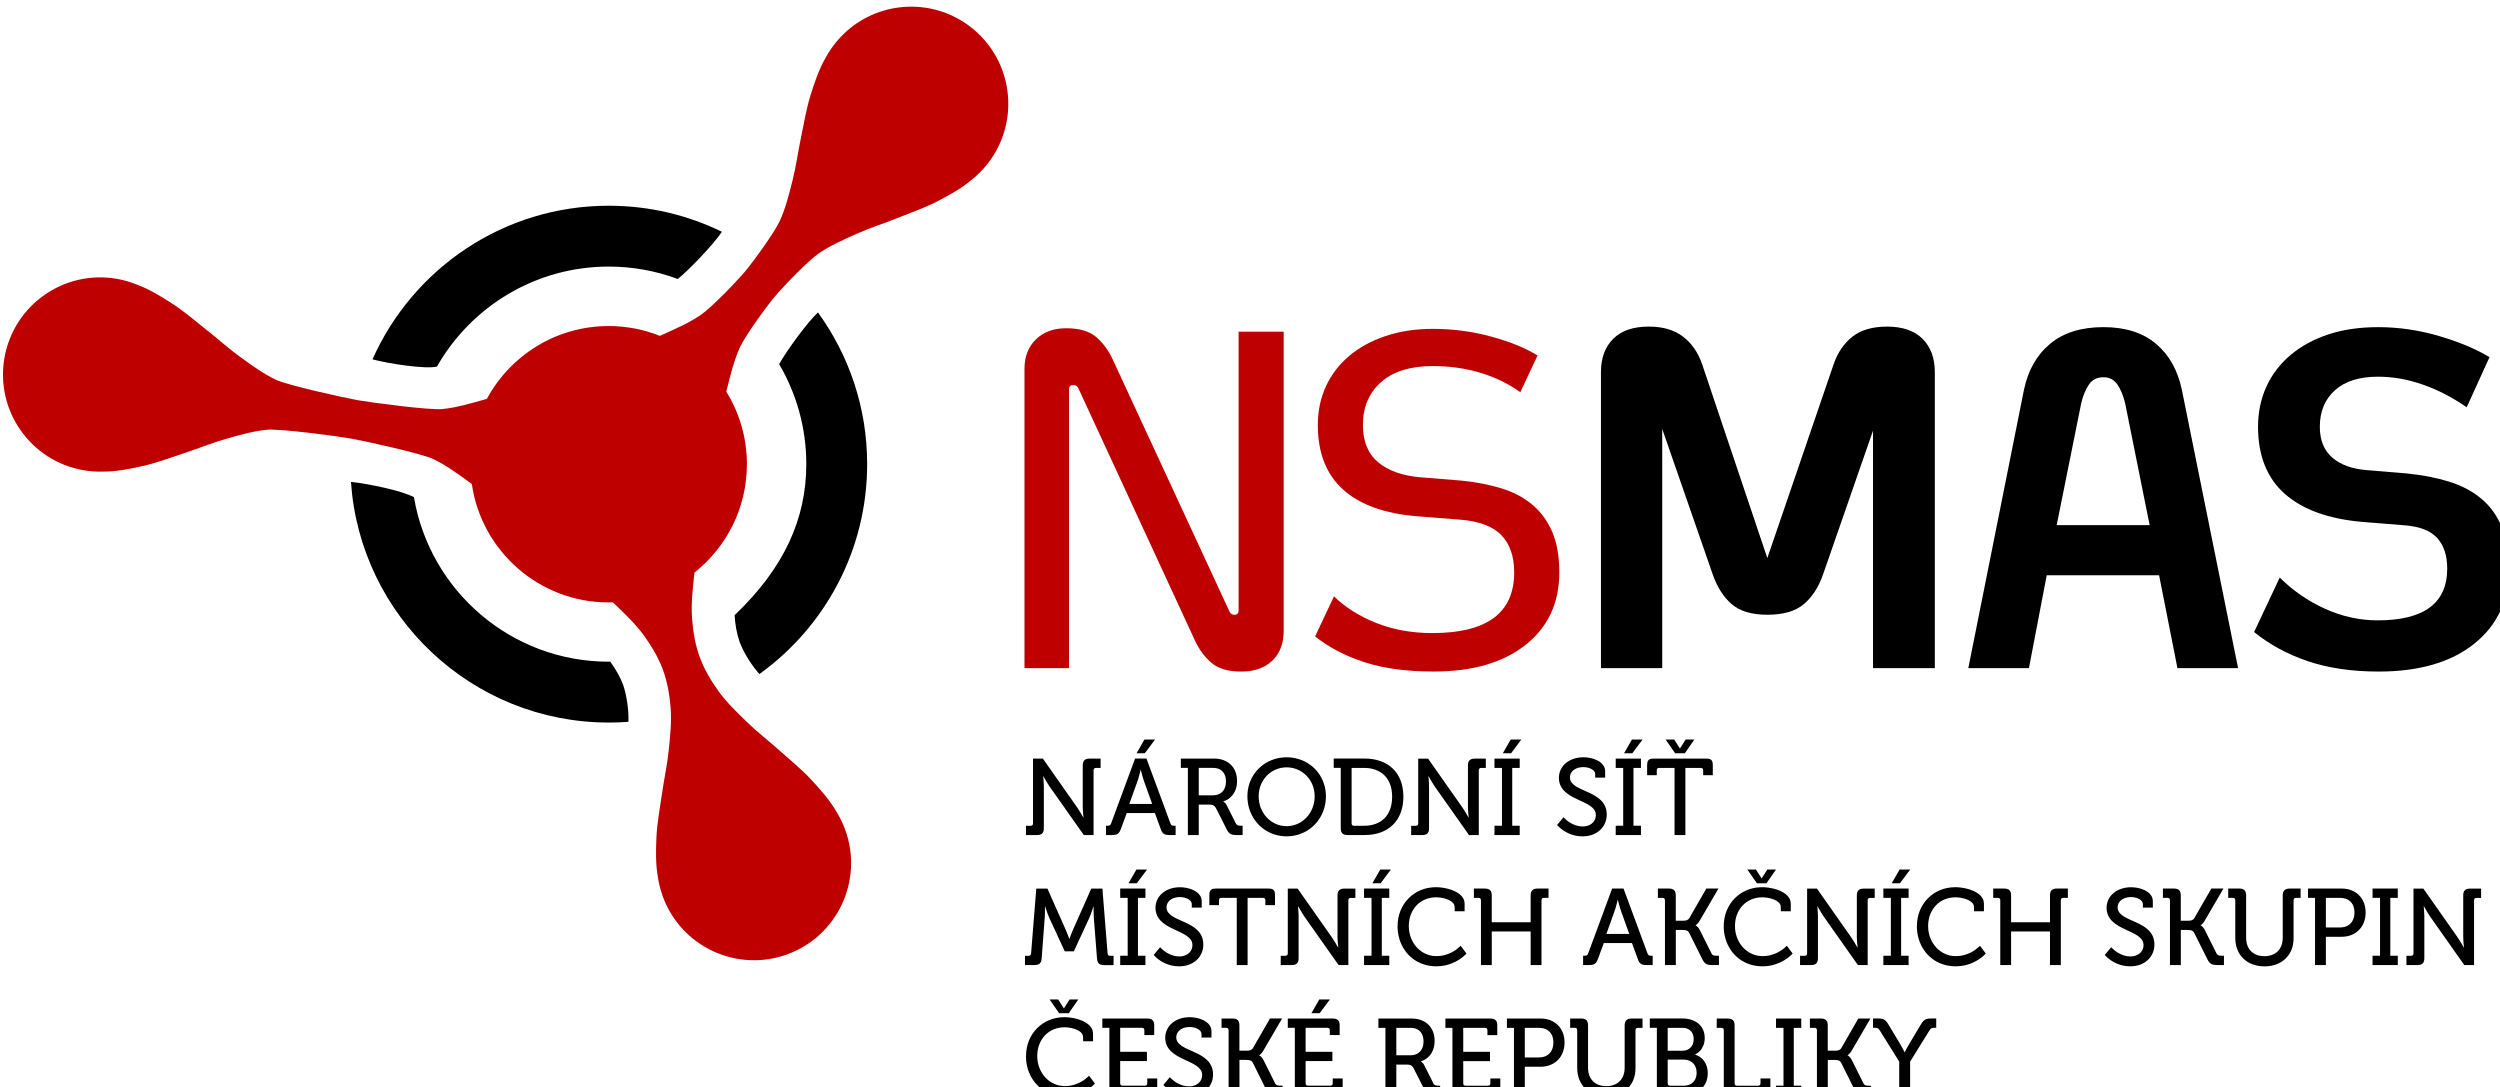
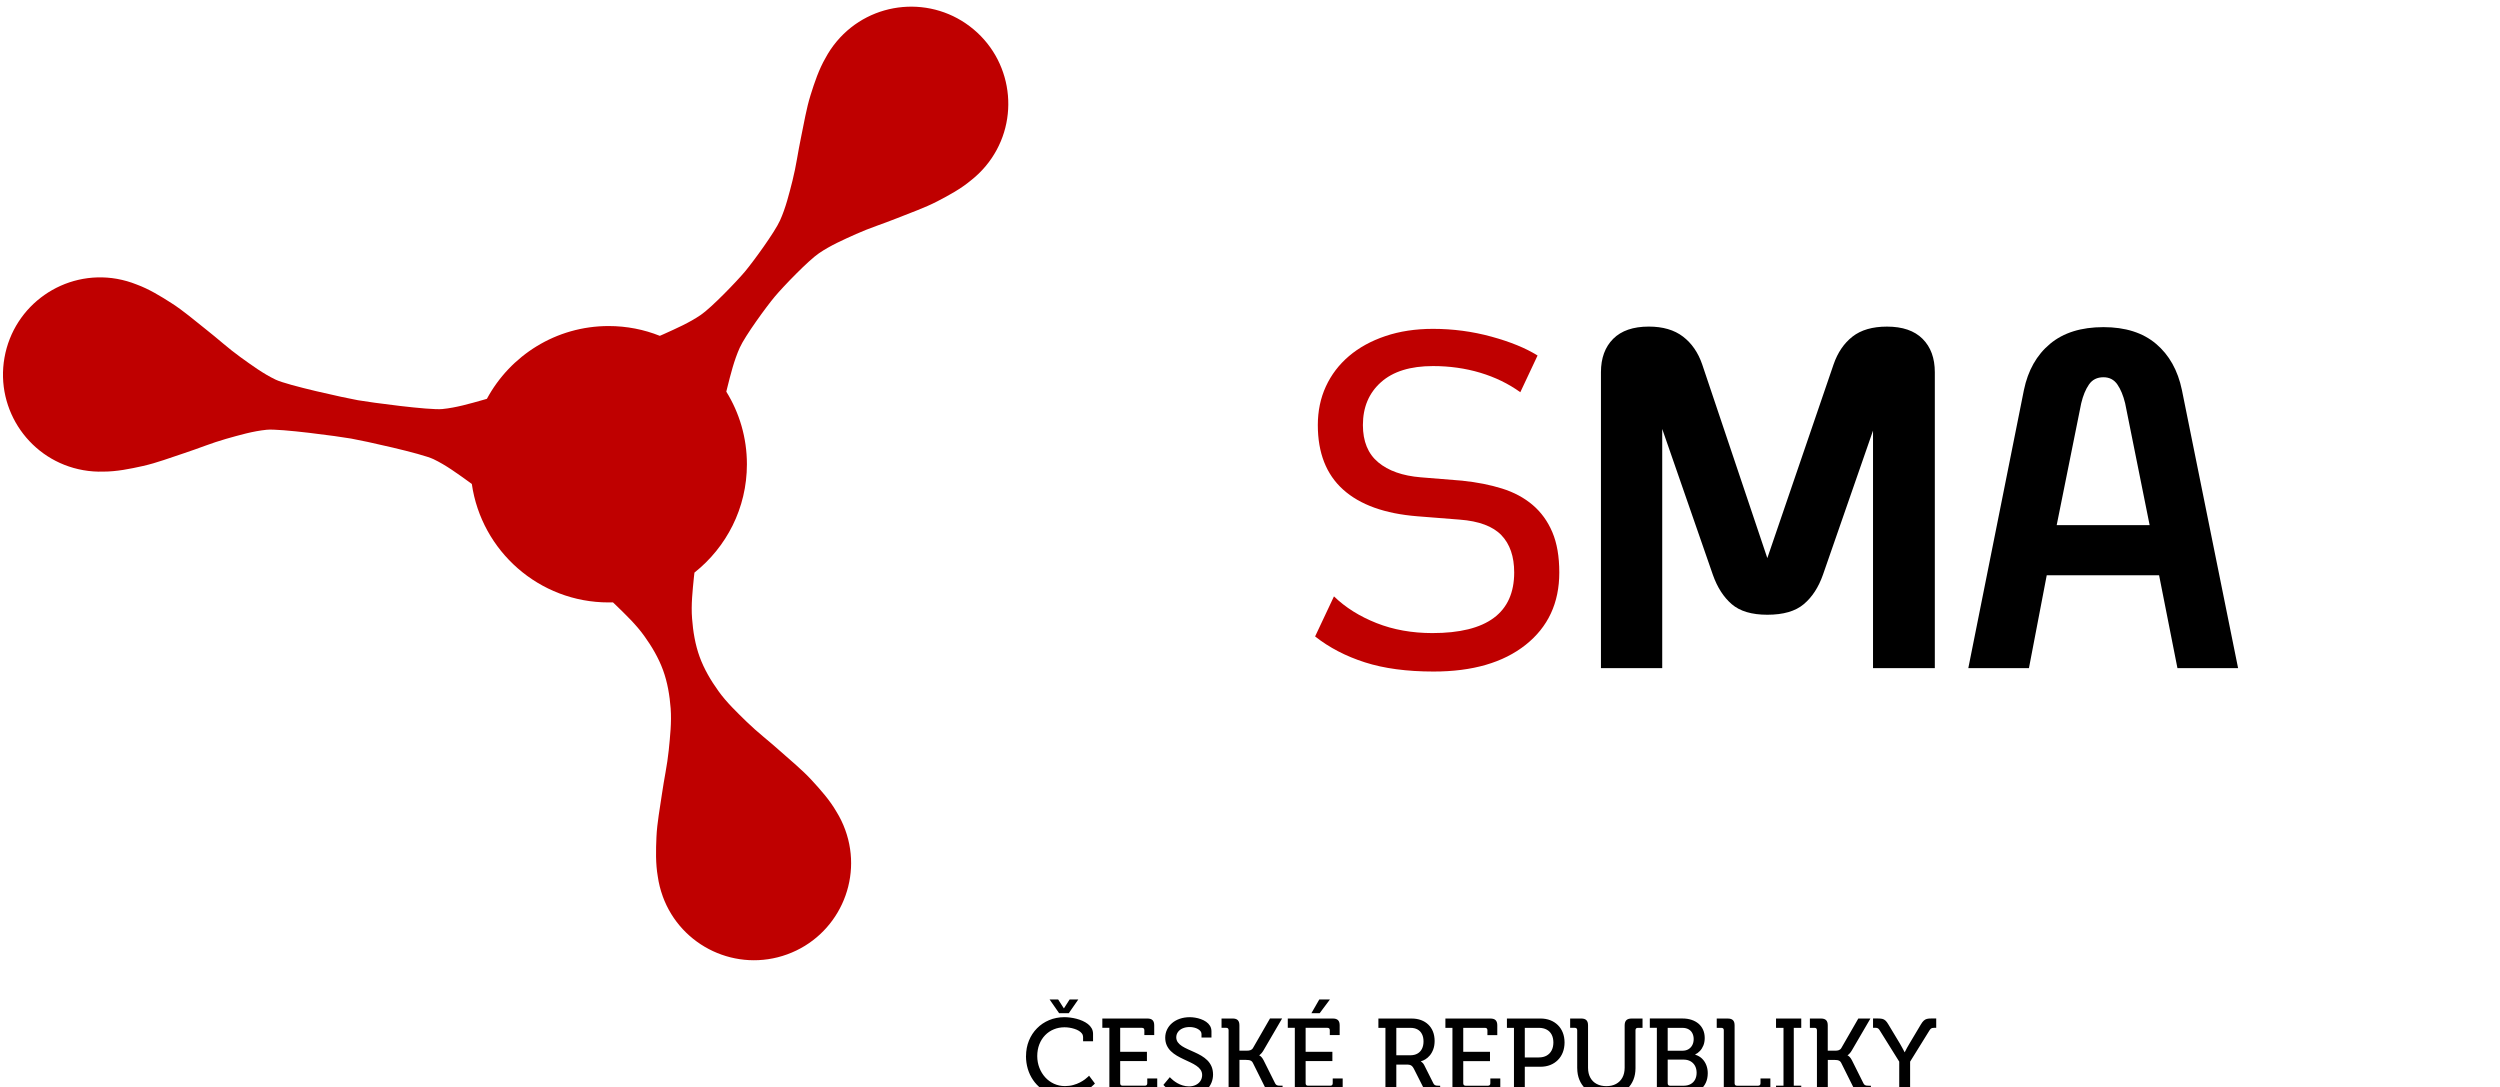
<svg xmlns="http://www.w3.org/2000/svg" width="500" height="217.4" clip-rule="evenodd" fill-rule="evenodd" image-rendering="optimizeQuality" shape-rendering="geometricPrecision" text-rendering="geometricPrecision" version="1.1" viewBox="0 0 5e3 2174">
  <g transform="matrix(.046 0 0 .046 -2298 -5713)">
-     <path d="m65215 145147c749 81 2180 370 2739 664 684 4058 4218 7154 8470 7154h69c256 362 442 694 554 1002 146 396 259 1136 231 1612-282 21-567 32-853 32-5943 0-10812-4621-11209-10463zm16903 6973c-137-399-196-781-223-1176 2156-2051 3118-4198 3118-6569 0-1585-431-3071-1181-4347 318-579 1260-1860 1687-2248 1346 1853 2140 4131 2140 6595 0 3758-1848 7086-4684 9127-248-273-632-805-857-1382zm-15966-12300c1748-3934 5691-6680 10272-6680 1764 0 3434 408 4920 1133-330 509-1449 1684-1920 2053-934-349-1945-540-3e3-540-3199 0-5991 1752-7469 4347-485 125-2147-132-2803-314z" fill-rule="nonzero" />
    <g fill="#bf0000">
      <path d="m78771 163164c-103-283-174-571-215-859-98-565-83-1148-58-1723 29-629 152-1250 240-1874 89-632 231-1257 294-1892 60-604 128-1212 84-1817-43-565-137-1134-331-1666s-488-1029-818-1488c-353-493-798-916-1232-1338-42-41-85-82-128-122-62 2-125 3-187 3-3026 0-5531-2239-5949-5150-45-34-91-68-137-101-492-353-985-718-1531-979-510-245-3021-797-3578-894-557-99-3105-441-3668-384-604 60-1192 233-1775 397-615 173-1207 421-1813 619-598 195-1189 424-1803 561-564 126-1140 243-1718 243-287 9-579-11-872-63-2296-404-3830-2596-3425-4891 405-2296 2596-3831 4892-3427 297 54 582 136 851 244 539 198 1037 503 1521 813 530 339 1007 756 1502 1145 502 393 974 829 1493 1201 492 353 985 718 1532 980 509 246 3020 796 3577 894 558 98 3105 439 3668 384 603-60 1191-233 1774-397l165-48c1015-1883 3006-3164 5294-3164 786 0 1537 151 2225 426 55-24 110-48 166-73 552-249 1114-495 1614-836 467-320 1557-1452 1921-1885 364-436 1290-1704 1523-2219 250-554 394-1149 544-1736 158-619 239-1256 371-1880 131-616 227-1241 416-1842 173-552 359-1109 648-1609 135-253 299-497 490-724 1499-1786 4164-2019 5950-520 1785 1497 2019 4163 521 5949-194 231-408 436-636 615-441 369-955 647-1464 912-559 289-1159 494-1742 730-592 239-1205 428-1788 691-552 249-1114 494-1614 836-468 319-1557 1451-1921 1885s-1290 1703-1523 2219c-249 553-394 1148-542 1735-16 60-30 120-44 179 568 917 896 1999 896 3156 0 1909-892 3610-2281 4711-8 61-15 121-21 182-60 604-129 1212-82 1816 42 564 136 1134 329 1665 194 532 488 1030 819 1490 353 493 798 914 1231 1338 457 446 968 835 1442 1261 469 420 962 817 1388 1281 392 426 781 865 1070 1366 151 243 279 507 381 787 797 2190-334 4616-2524 5412-2190 798-4615-333-5412-2524z" />
-       <path d="m96846 141081c-48-97-121-145-217-145-129 0-193 57-193 169v12141h-1937v-13013c0-533 166-960 497-1282 331-323 772-484 1321-484 564 0 995 125 1293 376s544 586 737 1005l5052 10908c48 113 121 170 217 170 129 0 193-65 193-194v-12117h1960v13014c0 548-166 979-497 1294-331 314-780 472-1346 472-564 0-995-126-1293-376-298-251-544-586-737-1005l-5052-10932z" fill-rule="nonzero" />
      <path d="m113544 145097c629 65 1202 178 1717 339 516 161 960 399 1331 713 370 315 657 710 858 1186 202 475 302 1060 302 1753 0 1322-488 2370-1463 3144-976 774-2310 1161-4003 1161-1161 0-2156-133-2987-400-830-266-1552-642-2164-1126l820-1742c500 484 1117 871 1850 1161s1544 435 2431 435c2370 0 3555-878 3555-2636 0-693-185-1233-556-1620s-976-613-1814-677l-1839-145c-1419-113-2495-500-3229-1161s-1100-1596-1100-2805c0-612 117-1173 351-1681 234-507 568-947 1004-1318s963-661 1584-870c621-210 1310-314 2068-314 871 0 1717 113 2539 338 823 225 1492 499 2008 821l-750 1596c-516-371-1096-653-1742-847-645-193-1330-290-2055-290-984 0-1738 234-2261 702-524 467-786 1088-786 1862 0 710 221 1250 665 1620 444 371 1061 588 1851 653l1814 147z" fill-rule="nonzero" />
    </g>
    <g fill-rule="nonzero">
      <path d="m126798 148457 2879-8417c178-516 452-919 822-1209 371-290 871-435 1500-435 677 0 1193 177 1548 532s532 839 532 1451v12867h-2687v-10328l-2176 6264c-193 549-471 976-835 1282-362 307-890 460-1584 460-677 0-1193-153-1548-460-355-306-629-733-822-1282l-2200-6337v10400h-2664v-12867c0-613 178-1096 532-1451 355-355 871-532 1548-532 613 0 1108 145 1487 435s658 693 835 1209l2830 8417z" />
      <path d="m144628 153246-798-4039h-4885l-774 4039h-2636l2418-12093c177-855 556-1524 1137-2008 580-484 1354-726 2322-726 951 0 1713 242 2285 726 572 483 948 1153 1125 2008l2443 12093zm-1209-6218-1064-5294c-81-338-194-612-339-822s-347-314-605-314c-275 0-484 105-629 314-146 210-259 484-339 822l-1065 5294h4039z" />
-       <path d="m154616 144783c661 65 1266 181 1814 351 548 169 1016 415 1403 738 387 322 686 734 895 1233 210 500 315 1105 315 1815 0 1370-505 2459-1512 3265-1009 806-2392 1209-4150 1209-1161 0-2186-149-3073-448-888-298-1670-722-2347-1270l1115-2370c564 564 1218 1016 1959 1354 742 338 1508 508 2298 508 2016 0 3024-750 3024-2250 0-564-145-1008-435-1330s-774-508-1452-556l-1814-145c-1468-129-2589-537-3363-1222s-1161-1657-1161-2915c0-629 121-1210 363-1742s593-992 1053-1379 1008-685 1645-895 1359-314 2165-314c887 0 1770 129 2648 387 879 259 1609 565 2189 920l-992 2178c-597-419-1225-746-1886-980s-1314-350-1959-351c-822 0-1451 198-1887 593-435 395-653 923-653 1584 0 580 181 1028 544 1342s867 496 1512 544l1742 145z" />
-       <path d="m94564 160502h476c105 1 182-23 230-71 49-48 72-125 71-230v-1804c0-47-2-97-5-148-2-52-6-101-9-147-4-46-7-83-9-112-3-29-5-44-5-45h9c1 1 9 16 25 46 17 29 39 67 65 113 28 46 57 96 89 148 31 52 63 101 94 146l1484 2105h424v-2816c0-35 9-61 27-79 17-17 43-25 76-25h203v-405h-471c-108-1-185 23-234 72-49 48-73 125-72 230v1804c0 48 2 98 6 150 3 53 7 101 11 147 5 46 8 82 12 112 3 28 5 43 5 44h-10c0-1-9-16-26-46-17-29-39-68-67-114s-58-95-90-147-64-101-95-146l-1479-2105h-429v2816c0 33-9 59-27 77-18 17-44 27-77 27h-203v405zm3480 0h259c78 1 141-7 188-23 48-16 87-43 118-83s59-96 85-167l250-683h1225l250 683c24 72 51 127 82 167 30 40 69 68 117 83 47 16 110 24 188 23h264v-405h-71c-40 1-72-6-97-20-25-15-44-42-58-84l-1041-2816h-495l-1041 2816c-13 42-32 69-57 84-24 14-57 20-99 20h-66v405zm1013-1352 363-1013c16-45 31-93 46-147 15-53 29-104 41-152 13-49 22-89 30-120 7-31 11-47 11-48h9c0 1 4 17 12 48s18 71 31 120c13 48 27 99 42 152 16 53 31 102 46 147l363 1013zm316-2204h358l447-598h-462l-344 598zm2232 3556h471v-1323h433c61-1 110 3 148 12s71 26 99 52 55 64 82 115l452 895c35 71 72 125 111 161s85 60 141 72c55 12 125 17 210 17h231v-405h-61c-38 1-71-2-101-6-30-5-56-14-79-30-22-16-41-40-57-72l-400-796c-20-36-40-65-62-87-21-22-40-39-55-49l-24-15v-9c61-13 125-40 193-82 68-41 133-98 195-170 61-72 111-160 150-265 39-104 59-226 60-365-1-152-25-289-73-409s-116-222-205-306c-88-85-193-148-314-193-122-44-255-67-402-67h-1451v405h306v2920zm471-1728v-1192h622c117 0 217 24 301 70 83 46 148 113 192 201 45 87 68 193 68 318s-23 232-68 322-110 159-195 207c-85 49-187 73-307 74h-612zm2115 42c1 196 29 382 85 557 57 175 136 334 239 480 103 144 225 269 367 374 141 105 298 187 469 244s353 86 546 87c193-1 375-30 547-87 171-57 328-139 470-244 141-105 264-230 367-374 104-145 183-305 239-480 57-175 85-361 86-557-1-192-29-373-86-543-57-171-136-327-239-467-104-141-226-261-367-364-142-102-299-181-470-236-172-56-354-84-547-85-193 1-375 29-546 85s-327 134-469 236c-141 103-264 224-367 364-103 141-182 296-239 467-56 170-84 351-85 543zm490 0c1-179 33-345 95-497 63-152 149-285 260-399s239-203 386-265c147-64 305-96 474-97 170 1 328 33 475 97 147 63 276 152 388 265 112 114 199 246 261 399 63 152 95 318 96 497-1 184-33 356-96 513s-150 294-261 412-241 209-388 275c-147 65-305 99-475 100-170-1-327-35-474-100-147-66-276-157-386-275-111-118-197-255-260-412-62-158-94-329-95-513zm3570 1385c-1 105 23 182 71 230 48 49 125 72 230 71h739c254-1 484-38 690-112 206-75 383-183 531-326s261-317 341-524c79-207 119-441 120-706-1-263-41-497-120-703-79-205-193-378-341-520s-325-250-531-323c-206-74-436-112-690-112h-1347v405h306v2619zm471-207v-2411h537c185 0 352 27 502 81s279 134 386 240c108 105 191 236 249 393 58 155 87 335 88 539-1 205-30 386-87 543-58 157-141 289-248 396-108 106-236 187-386 242-150 54-318 82-503 82h-433c-33 0-59-9-77-27-17-18-27-44-27-77zm2590 509h476c105 1 182-23 230-71 49-48 72-125 71-230v-1804c0-47-2-97-5-148-2-52-6-101-9-147-4-46-7-83-9-112-3-29-5-44-5-45h9c1 1 9 16 25 46 17 29 39 67 65 113 28 46 57 96 89 148 31 52 63 101 94 146l1484 2105h424v-2816c0-35 9-61 27-79 17-17 43-25 76-25h203v-405h-471c-108-1-185 23-234 72-49 48-73 125-72 230v1804c0 48 2 98 6 150 3 53 7 101 11 147 5 46 8 82 12 112 3 28 5 43 5 44h-10c0-1-9-16-26-46-17-29-39-68-67-114s-58-95-90-147-64-101-95-146l-1479-2105h-429v2816c0 33-9 59-27 77-18 17-44 27-77 27h-203v405zm3622 0h1097v-405h-325v-2515h325v-405h-1097v405h325v2515h-325zm363-3556h358l447-598h-462l-344 598zm2360 3118c0 1 11 13 33 37 21 24 53 54 96 91 42 38 95 78 158 119 62 42 134 82 216 119s173 68 273 91c100 24 209 36 327 37 166-1 313-27 443-76 130-50 241-119 332-207 91-87 160-188 208-301 48-114 72-235 72-363-1-136-24-254-69-356-45-101-105-188-181-263s-162-140-256-196c-95-56-193-106-294-151-101-46-199-90-294-132-94-42-180-88-256-136-76-49-137-104-181-165-45-62-68-135-69-218 1-84 24-160 72-227 47-68 114-121 201-160s191-60 311-60c67 0 130 8 192 23 61 15 116 35 164 63 49 27 86 59 115 95 28 37 42 77 43 121v155h433v-273c-1-90-23-170-64-237-42-68-97-126-167-174-69-48-146-87-229-116-83-30-167-52-252-65-84-14-163-20-234-20-157 1-301 24-431 69s-242 108-336 188c-95 81-168 175-219 283-52 108-78 225-79 350 1 129 24 242 69 338 45 97 106 182 182 254 76 73 162 137 257 193 96 56 194 107 295 154s200 93 295 138 181 93 257 145c77 51 137 109 182 174s68 141 69 228c-1 103-28 191-79 265s-119 130-206 170c-86 40-181 60-286 60-99-1-192-15-276-42-86-27-163-60-231-99-68-40-127-79-176-119s-86-73-112-100-39-41-39-42l-278 334zm2548 438h1097v-405h-325v-2515h325v-405h-1097v405h325v2515h-325zm363-3556h358l447-598h-462l-344 598zm2195 3556h471v-2920h669c33 0 59 8 77 25 17 17 27 43 27 79v212h419v-438c1-71-9-126-26-167-18-42-48-71-90-90-41-18-97-27-167-26h-2289c-70-1-126 8-167 26-42 18-71 48-90 90-17 41-26 97-26 167v438h419v-212c0-35 9-61 27-79 18-17 44-25 77-25h669zm28-3556h419l414-598h-377l-245 382h-10l-245-382h-372l414 598z" />
-       <path d="m94521 166154h419c72 0 130-10 173-31 43-20 75-53 96-97 21-45 34-102 38-173l132-1757c3-50 6-104 8-161 1-57 2-110 2-161v-123c-1-32-1-49-1-49h9c0 2 6 19 17 53s25 77 43 130c17 52 37 106 57 162 21 56 42 106 62 151l674 1460h396l674-1460c20-46 41-97 61-152s39-108 56-160l42-126c10-33 16-50 16-51h10c0 1 0 17-1 49v122c1 50 2 104 3 159 1 57 4 110 7 160l137 1757c4 71 16 128 38 173 21 44 52 77 95 97 42 21 99 31 169 31h419v-405h-155c-33 0-58-9-75-27s-27-44-29-77l-226-2816h-485l-782 1761c-20 46-40 93-60 141s-37 93-53 136c-16 42-28 75-38 102-9 26-15 39-15 40h-9c0-1-5-14-14-40-9-27-23-60-39-102s-33-88-53-136c-20-49-39-96-60-141l-782-1761h-485l-226 2816c-2 33-12 59-29 77-17 17-42 27-75 27h-160v405zm4140 0h1097v-405h-325v-2515h325v-405h-1097v405h325v2515h-325zm363-3556h358l447-598h-462l-344 598zm1093 3118c0 1 11 13 33 37 21 24 53 54 96 91 42 38 95 78 158 119 62 42 134 82 216 119s173 68 273 91c100 24 209 36 327 37 166-1 313-27 443-76 130-50 241-119 332-207 91-87 160-188 208-301 48-114 72-235 72-363-1-136-24-254-69-356-45-101-105-188-181-263s-162-140-256-196c-95-56-193-106-294-151-101-46-199-90-294-132-94-42-180-88-256-136-76-49-137-104-181-165-45-62-68-135-69-218 1-84 24-160 72-227 47-68 114-121 201-160s191-60 311-60c67 0 130 8 192 23 61 15 116 35 164 63 49 27 86 59 115 95 28 37 42 77 43 121v155h433v-273c-1-90-23-170-64-237-42-68-97-126-167-174-69-48-146-87-229-116-83-30-167-52-252-65-84-14-163-20-234-20-157 1-301 24-431 69s-242 108-336 188c-95 81-168 175-219 283-52 108-78 225-79 350 1 129 24 242 69 338 45 97 106 182 182 254 76 73 162 137 257 193 96 56 194 107 295 154s200 93 295 138 181 93 257 145c77 51 137 109 182 174s68 141 69 228c-1 103-28 191-79 265s-119 130-206 170c-86 40-181 60-286 60-99-1-192-15-276-42-86-27-163-60-231-99-68-40-127-79-176-119s-86-73-112-100-39-41-39-42l-278 334zm3612 438h471v-2920h669c33 0 59 8 77 25 17 17 27 43 27 79v212h419v-438c1-71-9-126-26-167-18-42-48-71-90-90-41-18-97-27-167-26h-2289c-70-1-126 8-167 26-42 18-71 48-90 90-17 41-26 97-26 167v438h419v-212c0-35 9-61 27-79 18-17 44-25 77-25h669zm1912 0h476c105 1 182-23 230-71 49-48 72-125 71-230v-1804c0-47-2-97-5-148-2-52-6-101-9-147-4-46-7-83-9-112-3-29-5-44-5-45h9c1 1 9 16 25 46 17 29 39 67 65 113 28 46 57 96 89 148 31 52 63 101 94 146l1484 2105h424v-2816c0-35 9-61 27-79 17-17 43-25 76-25h203v-405h-471c-108-1-185 23-234 72-49 48-73 125-72 230v1804c0 48 2 98 6 150 3 53 7 101 11 147 5 46 8 82 12 112 3 28 5 43 5 44h-10c0-1-9-16-26-46-17-29-39-68-67-114s-58-95-90-147-64-101-95-146l-1479-2105h-429v2816c0 33-9 59-27 77-18 17-44 27-77 27h-203v405zm3622 0h1097v-405h-325v-2515h325v-405h-1097v405h325v2515h-325zm363-3556h358l447-598h-462l-344 598zm1093 1865c1 196 28 382 80 558 53 175 129 335 228 480 98 144 217 270 356 376s294 188 466 245c172 58 357 87 557 88 140-1 269-15 388-41 119-27 228-61 324-104 97-42 183-86 258-134 74-47 137-92 187-133 50-42 89-77 115-104 25-26 38-40 38-41l-254-339c0 2-16 17-46 47-31 30-75 68-134 112-59 45-131 89-216 134-86 45-183 82-292 112-110 31-231 46-363 47-170-1-328-35-474-102-145-67-272-159-381-278-108-119-193-258-254-415s-92-327-93-509c1-188 31-359 91-512s144-285 251-396c108-111 233-196 377-255 144-60 300-90 468-90 68 0 138 6 212 17 74 12 146 28 216 51 71 22 134 50 191 84s102 73 135 117c34 45 51 95 52 151v188h433v-325c-1-89-21-168-61-239-40-70-94-132-162-185-69-53-146-99-232-137s-176-69-269-93-185-41-275-52-173-17-248-17c-239 2-460 44-662 129-203 85-378 203-528 356-151 152-267 331-351 536-83 205-125 428-126 670zm3626 1691h471v-1460h1691v1460h471v-2816c0-35 9-61 27-79 17-17 43-25 76-25h203v-405h-476c-105-1-182 23-230 72-48 48-72 125-71 230v1163h-1691v-1163c1-105-23-182-71-230-48-49-125-72-230-72h-476v405h203c33 0 59 8 77 25 17 17 27 43 27 79v2816zm4441 0h259c78 1 141-7 188-23 48-16 87-43 118-83s59-96 85-167l250-683h1225l250 683c24 72 51 127 82 167 30 40 69 68 117 83 47 16 110 24 188 23h264v-405h-71c-40 1-72-6-97-20-25-15-44-42-58-84l-1041-2816h-495l-1041 2816c-13 42-32 69-57 84-24 14-57 20-99 20h-66v405zm1013-1352 363-1013c16-45 31-93 46-147 15-53 29-104 41-152 13-49 22-89 30-120 7-31 11-47 11-48h9c0 1 4 17 12 48s18 71 31 120c13 48 27 99 42 152 16 53 31 102 46 147l363 1013zm2548 1352h471v-1526h283c46-1 87 2 125 8s72 17 101 35c28 18 53 45 71 80l575 1154c35 71 71 125 110 161s86 60 141 72 125 17 210 17h259v-405h-90c-38 1-71-2-101-6-30-5-56-14-79-30-22-16-41-40-57-72l-499-999c-32-60-62-106-91-136-28-30-52-49-69-59-18-10-28-13-28-13v-9c1 0 10-6 28-20 17-13 41-36 69-68 29-32 59-75 91-130l805-1380h-527l-740 1286c-28 46-66 76-112 92-46 15-100 22-161 21h-316v-1097c1-105-23-182-71-230-48-49-125-72-230-72h-476v405h203c33 0 59 8 77 25 17 17 27 43 27 79v2816zm2553-1691c1 196 28 382 80 558 53 175 129 335 228 480 98 144 217 270 356 376s294 188 466 245c172 58 357 87 557 88 140-1 269-15 388-41 119-27 228-61 324-104 97-42 183-86 258-134 74-47 137-92 187-133 50-42 89-77 115-104 25-26 38-40 38-41l-254-339c0 2-16 17-46 47-31 30-75 68-134 112-59 45-131 89-216 134-86 45-183 82-292 112-110 31-231 46-363 47-170-1-328-35-474-102-145-67-272-159-381-278-108-119-193-258-254-415s-92-327-93-509c1-188 31-359 91-512s144-285 251-396c108-111 233-196 377-255 144-60 300-90 468-90 68 0 138 6 212 17 74 12 146 28 216 51 71 22 134 50 191 84s102 73 135 117c34 45 51 95 52 151v188h433v-325c-1-89-21-168-61-239-40-70-94-132-162-185-69-53-146-99-232-137s-176-69-269-93-185-41-275-52-173-17-248-17c-239 2-460 44-662 129-203 85-378 203-528 356-151 152-267 331-351 536-83 205-125 428-126 670zm1441-1865h419l415-598h-377l-245 382h-9l-245-382h-372l415 598zm1879 3556h476c105 1 182-23 230-71 49-48 72-125 71-230v-1804c0-47-2-97-5-148-2-52-6-101-9-147-4-46-7-83-9-112-3-29-5-44-5-45h9c1 1 9 16 25 46 17 29 39 67 65 113 28 46 57 96 89 148 31 52 63 101 94 146l1484 2105h424v-2816c0-35 9-61 27-79 17-17 43-25 76-25h203v-405h-471c-108-1-185 23-234 72-49 48-73 125-72 230v1804c0 48 2 98 6 150 3 53 7 101 11 147 5 46 8 82 12 112 3 28 5 43 5 44h-10c0-1-9-16-26-46-17-29-39-68-67-114s-58-95-90-147-64-101-95-146l-1479-2105h-429v2816c0 33-9 59-27 77-18 17-44 27-77 27h-203v405zm3622 0h1097v-405h-325v-2515h325v-405h-1097v405h325v2515h-325zm363-3556h358l447-598h-462l-344 598zm1093 1865c1 196 28 382 80 558 53 175 129 335 228 480 98 144 217 270 356 376s294 188 466 245c172 58 357 87 557 88 140-1 269-15 388-41 119-27 228-61 324-104 97-42 183-86 258-134 74-47 137-92 187-133 50-42 89-77 115-104 25-26 38-40 38-41l-254-339c0 2-16 17-46 47-31 30-75 68-134 112-59 45-131 89-216 134-86 45-183 82-292 112-110 31-231 46-363 47-170-1-328-35-474-102-145-67-272-159-381-278-108-119-193-258-254-415s-92-327-93-509c1-188 31-359 91-512s144-285 251-396c108-111 233-196 377-255 144-60 300-90 468-90 68 0 138 6 212 17 74 12 146 28 216 51 71 22 134 50 191 84s102 73 135 117c34 45 51 95 52 151v188h433v-325c-1-89-21-168-61-239-40-70-94-132-162-185-69-53-146-99-232-137s-176-69-269-93-185-41-275-52-173-17-248-17c-239 2-460 44-662 129-203 85-378 203-528 356-151 152-267 331-351 536-83 205-125 428-126 670zm3626 1691h471v-1460h1691v1460h471v-2816c0-35 9-61 27-79 17-17 43-25 76-25h203v-405h-476c-105-1-182 23-230 72-48 48-72 125-71 230v1163h-1691v-1163c1-105-23-182-71-230-48-49-125-72-230-72h-476v405h203c33 0 59 8 77 25 17 17 27 43 27 79v2816zm4545-438c0 1 11 13 33 37 21 24 53 54 96 91 42 38 95 78 158 119 62 42 134 82 216 119s173 68 273 91c100 24 209 36 327 37 166-1 313-27 443-76 130-50 241-119 332-207 91-87 160-188 208-301 48-114 72-235 72-363-1-136-24-254-69-356-45-101-105-188-181-263s-162-140-256-196c-95-56-193-106-294-151-101-46-199-90-294-132-94-42-180-88-256-136-76-49-137-104-181-165-45-62-68-135-69-218 1-84 24-160 72-227 47-68 114-121 201-160s191-60 311-60c67 0 130 8 192 23 61 15 116 35 164 63 49 27 86 59 115 95 28 37 42 77 43 121v155h433v-273c-1-90-23-170-64-237-42-68-97-126-167-174-69-48-146-87-229-116-83-30-167-52-252-65-84-14-163-20-234-20-157 1-301 24-431 69s-242 108-336 188c-95 81-168 175-219 283-52 108-78 225-79 350 1 129 24 242 69 338 45 97 106 182 182 254 76 73 162 137 257 193 96 56 194 107 295 154s200 93 295 138 181 93 257 145c77 51 137 109 182 174s68 141 69 228c-1 103-28 191-79 265s-119 130-206 170c-86 40-181 60-286 60-99-1-192-15-276-42-86-27-163-60-231-99-68-40-127-79-176-119s-86-73-112-100-39-41-39-42l-278 334zm2835 438h471v-1526h283c46-1 87 2 125 8s72 17 101 35c28 18 53 45 71 80l575 1154c35 71 71 125 110 161s86 60 141 72 125 17 210 17h259v-405h-90c-38 1-71-2-101-6-30-5-56-14-79-30-22-16-41-40-57-72l-499-999c-32-60-62-106-91-136-28-30-52-49-69-59-18-10-28-13-28-13v-9c1 0 10-6 28-20 17-13 41-36 69-68 29-32 59-75 91-130l805-1380h-527l-740 1286c-28 46-66 76-112 92-46 15-100 22-161 21h-316v-1097c1-105-23-182-71-230-48-49-125-72-230-72h-476v405h203c33 0 59 8 77 25 17 17 27 43 27 79v2816zm2840-1163c1 182 31 348 92 497 60 148 146 277 258 385s246 192 401 250 329 88 520 89c190-1 363-31 517-89 155-58 287-141 398-250 112-108 197-236 257-385s90-315 90-497v-1653c0-35 9-61 27-79 17-17 43-25 76-25h203v-405h-471c-105-1-183 23-232 72-50 48-74 125-74 230v1837c-1 169-34 312-100 432-65 119-158 210-276 273-119 64-259 95-420 96-161-1-301-32-420-96-119-63-211-153-276-272-66-119-99-261-100-429v-1842c1-105-23-182-72-230-48-49-125-72-230-72h-476v405h203c33 0 59 8 77 25 17 17 27 43 27 79v1653zm3466 1163h471v-1229h688c152-1 292-26 419-76 126-50 236-122 329-215s165-203 216-333c50-129 76-272 77-431-1-159-27-301-77-429-51-128-122-237-216-329-93-91-203-161-329-210-127-49-267-73-419-74h-1465v405h306v2920zm471-1634v-1286h617c130 0 241 26 334 76 93 49 165 122 216 217 50 95 75 209 76 343-1 134-26 250-77 346-50 97-123 172-217 225-94 52-206 79-338 79h-612zm2030 1634h1097v-405h-325v-2515h325v-405h-1097v405h325v2515h-325zm1474 0h476c105 1 182-23 230-71 49-48 72-125 71-230v-1804c0-47-2-97-5-148-2-52-6-101-9-147-4-46-7-83-9-112-3-29-5-44-5-45h9c1 1 9 16 25 46 17 29 39 67 65 113 28 46 57 96 89 148 31 52 63 101 94 146l1484 2105h424v-2816c0-35 9-61 27-79 17-17 43-25 76-25h203v-405h-471c-108-1-185 23-234 72-49 48-73 125-72 230v1804c0 48 2 98 6 150 3 53 7 101 11 147 5 46 8 82 12 112 3 28 5 43 5 44h-10c0-1-9-16-26-46-17-29-39-68-67-114s-58-95-90-147-64-101-95-146l-1479-2105h-429v2816c0 33-9 59-27 77-18 17-44 27-77 27h-203v405z" />
      <path d="m94564 170114c1 196 28 382 80 558 53 175 129 335 228 480 98 144 217 270 356 376s294 188 466 245c172 58 357 87 557 88 140-1 269-15 388-41 119-27 228-61 324-104 97-42 183-86 258-134 74-47 137-92 187-133 50-42 89-77 115-104 25-26 38-40 38-41l-254-339c0 2-16 17-46 47-31 30-75 68-134 112-59 45-131 89-216 134-86 45-183 82-292 112-110 31-231 46-363 47-170-1-328-35-474-102-145-67-272-159-381-278-108-119-193-258-254-415s-92-327-93-509c1-188 31-359 91-512s144-285 251-396c108-111 233-196 377-255 144-60 300-90 468-90 68 0 138 6 212 17 74 12 146 28 216 51 71 22 134 50 191 84s102 73 135 117c34 45 51 95 52 151v188h433v-325c-1-89-21-168-61-239-40-70-94-132-162-185-69-53-146-99-232-137s-176-69-269-93-185-41-275-52-173-17-248-17c-239 2-460 44-662 129-203 85-378 203-528 356-151 152-267 331-351 536-83 205-125 428-126 670zm1441-1865h419l415-598h-377l-245 382h-9l-245-382h-372l415 598zm2185 3254c-1 105 23 182 71 230 48 49 125 72 230 71h1479c105 1 182-23 230-71 49-48 72-125 71-230v-419h-433v212c0 33-9 59-27 77-18 17-44 27-77 27h-970c-33 0-59-9-77-27-17-18-27-44-27-77v-966h1163v-405h-1163v-1041h947c33 0 59 8 77 25 17 17 27 43 27 79v212h429v-419c1-105-23-182-72-230-48-49-125-72-230-72h-1954v405h306zm2350-137c0 1 11 13 33 37 21 24 53 54 96 91 42 38 95 78 158 119 62 42 134 82 216 119s173 68 273 91c100 24 209 36 327 37 166-1 313-27 443-76 130-50 241-119 332-207 91-87 160-188 208-301 48-114 72-235 72-363-1-136-24-254-69-356-45-101-105-188-181-263s-162-140-256-196c-95-56-193-106-294-151-101-46-199-90-294-132-94-42-180-88-256-136-76-49-137-104-181-165-45-62-68-135-69-218 1-84 24-160 72-227 47-68 114-121 201-160s191-60 311-60c67 0 130 8 192 23 61 15 116 35 164 63 49 27 86 59 115 95 28 37 42 77 43 121v155h433v-273c-1-90-23-170-64-237-42-68-97-126-167-174-69-48-146-87-229-116-83-30-167-52-252-65-84-14-163-20-234-20-157 1-301 24-431 69s-242 108-336 188c-95 81-168 175-219 283-52 108-78 225-79 350 1 129 24 242 69 338 45 97 106 182 182 254 76 73 162 137 257 193 96 56 194 107 295 154s200 93 295 138 181 93 257 145c77 51 137 109 182 174s68 141 69 228c-1 103-28 191-79 265s-119 130-206 170c-86 40-181 60-286 60-99-1-192-15-276-42-86-27-163-60-231-99-68-40-127-79-176-119s-86-73-112-100-39-41-39-42l-278 334zm2835 438h471v-1526h283c46-1 87 2 125 8s72 17 101 35c28 18 53 45 71 80l575 1154c35 71 71 125 110 161s86 60 141 72 125 17 210 17h259v-405h-90c-38 1-71-2-101-6-30-5-56-14-79-30-22-16-41-40-57-72l-499-999c-32-60-62-106-91-136-28-30-52-49-69-59-18-10-28-13-28-13v-9c1 0 10-6 28-20 17-13 41-36 69-68 29-32 59-75 91-130l805-1380h-527l-740 1286c-28 46-66 76-112 92-46 15-100 22-161 21h-316v-1097c1-105-23-182-71-230-48-49-125-72-230-72h-476v405h203c33 0 59 8 77 25 17 17 27 43 27 79v2816zm2878-301c-1 105 23 182 71 230 48 49 125 72 230 71h1479c105 1 182-23 230-71 49-48 72-125 71-230v-419h-433v212c0 33-9 59-27 77-18 17-44 27-77 27h-970c-33 0-59-9-77-27-17-18-27-44-27-77v-966h1163v-405h-1163v-1041h947c33 0 59 8 77 25 17 17 27 43 27 79v212h429v-419c1-105-23-182-72-230-48-49-125-72-230-72h-1954v405h306zm721-3254h358l447-598h-462l-344 598zm3221 3556h471v-1323h433c61-1 110 3 148 12s71 26 99 52 55 64 82 115l452 895c35 71 72 125 111 161s85 60 141 72c55 12 125 17 210 17h231v-405h-61c-38 1-71-2-101-6-30-5-56-14-79-30-22-16-41-40-57-72l-400-796c-20-36-40-65-62-87-21-22-40-39-55-49l-24-15v-9c61-13 125-40 193-82 68-41 133-98 195-170 61-72 111-160 150-265 39-104 59-226 60-365-1-152-25-289-73-409s-116-222-205-306c-88-85-193-148-314-193-122-44-255-67-402-67h-1451v405h306v2920zm471-1728v-1192h622c117 0 217 24 301 70 83 46 148 113 192 201 45 87 68 193 68 318s-23 232-68 322-110 159-195 207c-85 49-187 73-307 74h-612zm2440 1427c-1 105 23 182 71 230 48 49 125 72 230 71h1479c105 1 182-23 230-71 49-48 72-125 71-230v-419h-433v212c0 33-9 59-27 77-18 17-44 27-77 27h-970c-33 0-59-9-77-27-17-18-27-44-27-77v-966h1163v-405h-1163v-1041h947c33 0 59 8 77 25 17 17 27 43 27 79v212h429v-419c1-105-23-182-72-230-48-49-125-72-230-72h-1954v405h306zm2675 301h471v-1229h688c152-1 292-26 419-76 126-50 236-122 329-215s165-203 216-333c50-129 76-272 77-431-1-159-27-301-77-429-51-128-122-237-216-329-93-91-203-161-329-210-127-49-267-73-419-74h-1465v405h306v2920zm471-1634v-1286h617c130 0 241 26 334 76 93 49 165 122 216 217 50 95 75 209 76 343-1 134-26 250-77 346-50 97-123 172-217 225-94 52-206 79-338 79h-612zm2280 471c1 182 31 348 92 497 60 148 146 277 258 385s246 192 401 250 329 88 520 89c190-1 363-31 517-89 155-58 287-141 398-250 112-108 197-236 257-385s90-315 90-497v-1653c0-35 9-61 27-79 17-17 43-25 76-25h203v-405h-471c-105-1-183 23-232 72-50 48-74 125-74 230v1837c-1 169-34 312-100 432-65 119-158 210-276 273-119 64-259 95-420 96-161-1-301-32-420-96-119-63-211-153-276-272-66-119-99-261-100-429v-1842c1-105-23-182-72-230-48-49-125-72-230-72h-476v405h203c33 0 59 8 77 25 17 17 27 43 27 79v1653zm3462 862c-1 105 23 182 71 230 48 49 125 72 230 71h843c148 0 287-20 415-60 129-40 243-100 340-179 98-79 174-177 230-296 55-118 83-255 84-412 0-126-21-243-63-351-42-109-104-203-185-283-82-79-181-137-299-172v-9c75-36 144-87 206-153 63-66 113-146 151-240s57-202 58-323c-1-134-24-254-72-359-47-105-114-194-200-267-86-72-188-127-306-166-117-38-246-57-387-57h-1422v405h306v2619zm471-1625v-994h641c104 1 192 21 265 62s129 97 166 171c38 73 58 159 58 257-1 98-20 185-60 261-39 75-95 134-166 177s-156 65-254 66zm0 1418v-1031h697c114 1 213 25 296 72 84 48 148 114 195 199 46 85 69 185 70 298 0 114-23 213-67 298-44 84-108 150-192 196-83 47-184 71-302 72h-593c-33 0-59-9-77-27-17-18-27-44-27-77zm2440 207c-1 105 23 182 71 230 48 49 125 72 230 71h1422c105 1 182-23 230-71 49-48 72-125 71-230v-419h-429v212c0 33-9 59-27 77-18 17-44 27-77 27h-918c-33 0-59-9-77-27-17-18-27-44-27-77v-2515c1-105-23-182-71-230-48-49-125-72-230-72h-476v405h203c33 0 59 8 77 25 17 17 27 43 27 79v2515zm2270 301h1097v-405h-325v-2515h325v-405h-1097v405h325v2515h-325zm1780 0h471v-1526h283c46-1 87 2 125 8s72 17 101 35c28 18 53 45 71 80l575 1154c35 71 71 125 110 161s86 60 141 72 125 17 210 17h259v-405h-90c-38 1-71-2-101-6-30-5-56-14-79-30-22-16-41-40-57-72l-499-999c-32-60-62-106-91-136-28-30-52-49-69-59-18-10-28-13-28-13v-9c1 0 10-6 28-20 17-13 41-36 69-68 29-32 59-75 91-130l805-1380h-527l-740 1286c-28 46-66 76-112 92-46 15-100 22-161 21h-316v-1097c1-105-23-182-71-230-48-49-125-72-230-72h-476v405h203c33 0 59 8 77 25 17 17 27 43 27 79v2816zm3579 0h471v-1451l838-1352c20-33 40-57 59-75 20-17 41-29 64-35 24-6 52-9 84-9h90v-405h-217c-73-1-134 5-185 17-50 13-96 37-137 74-41 36-82 91-126 164l-499 838c-38 62-72 122-103 178s-54 102-72 138l-28 56h-9l-28-56c-19-36-43-82-74-138-31-57-64-116-100-178l-504-838c-42-73-84-128-124-164-40-37-86-61-136-74-51-12-113-17-188-17h-217v405h94c33-1 60 2 83 9 23 6 43 17 62 35 18 17 38 42 57 75l843 1352v1451z" />
    </g>
  </g>
</svg>